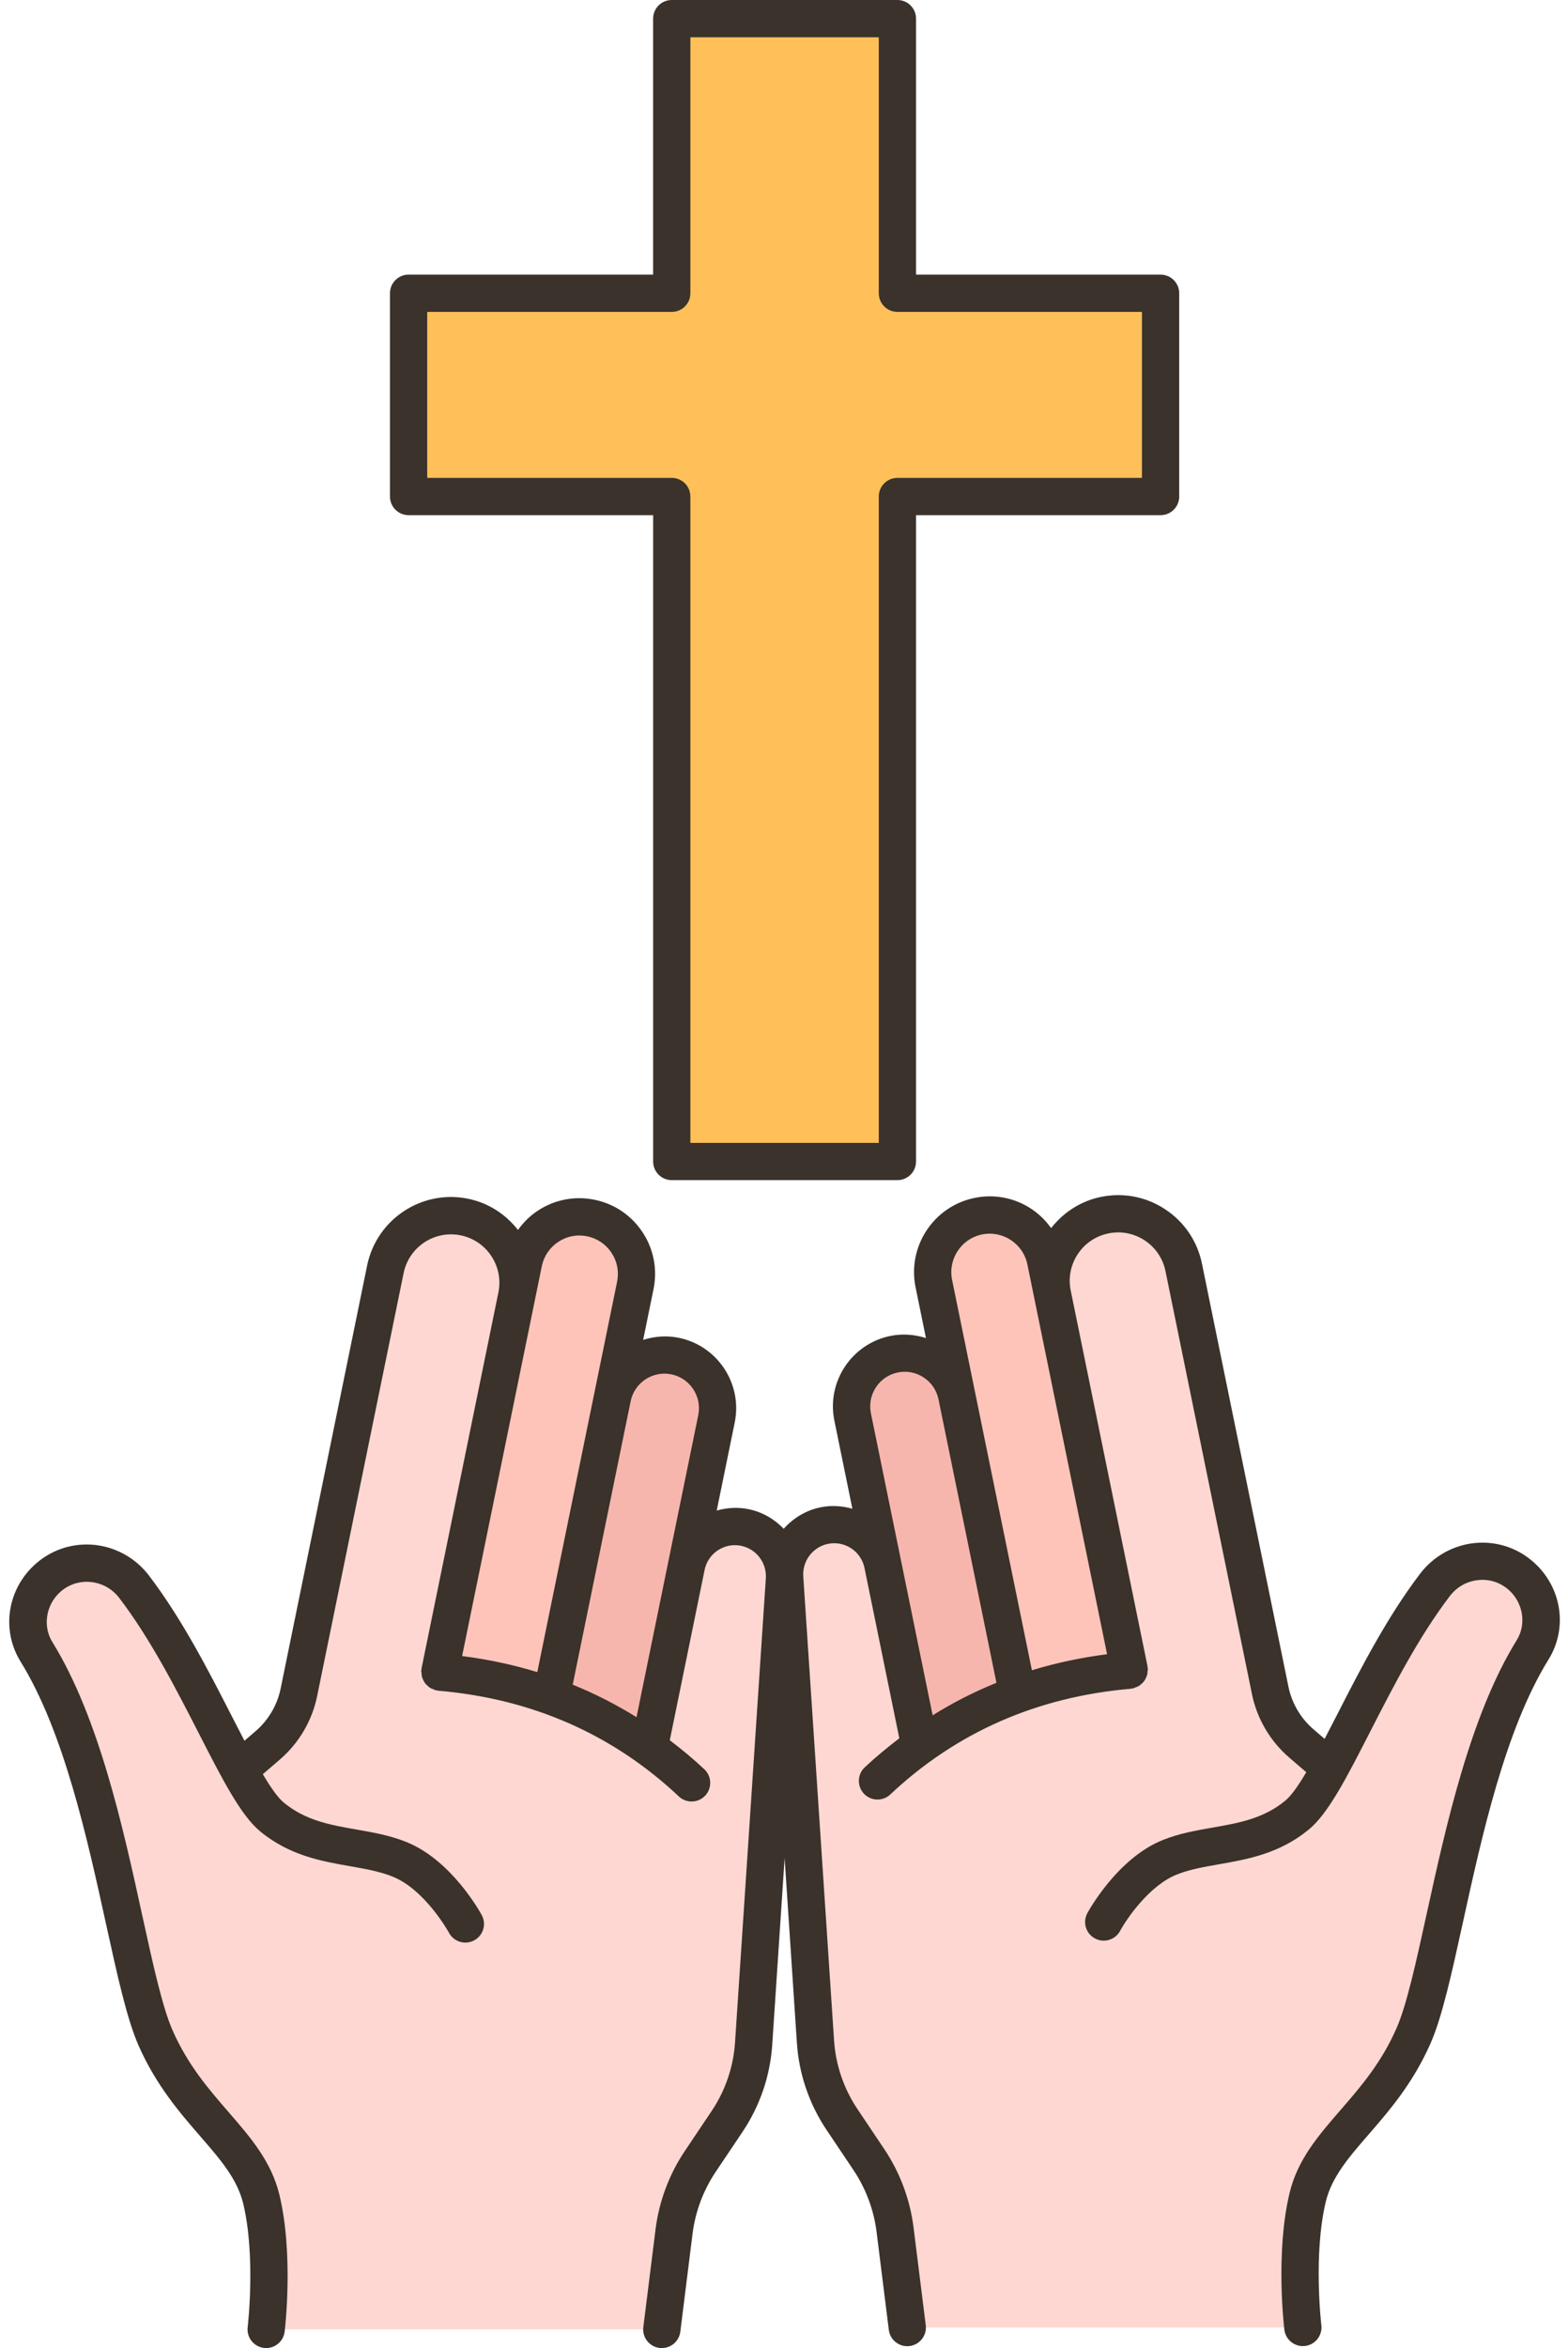
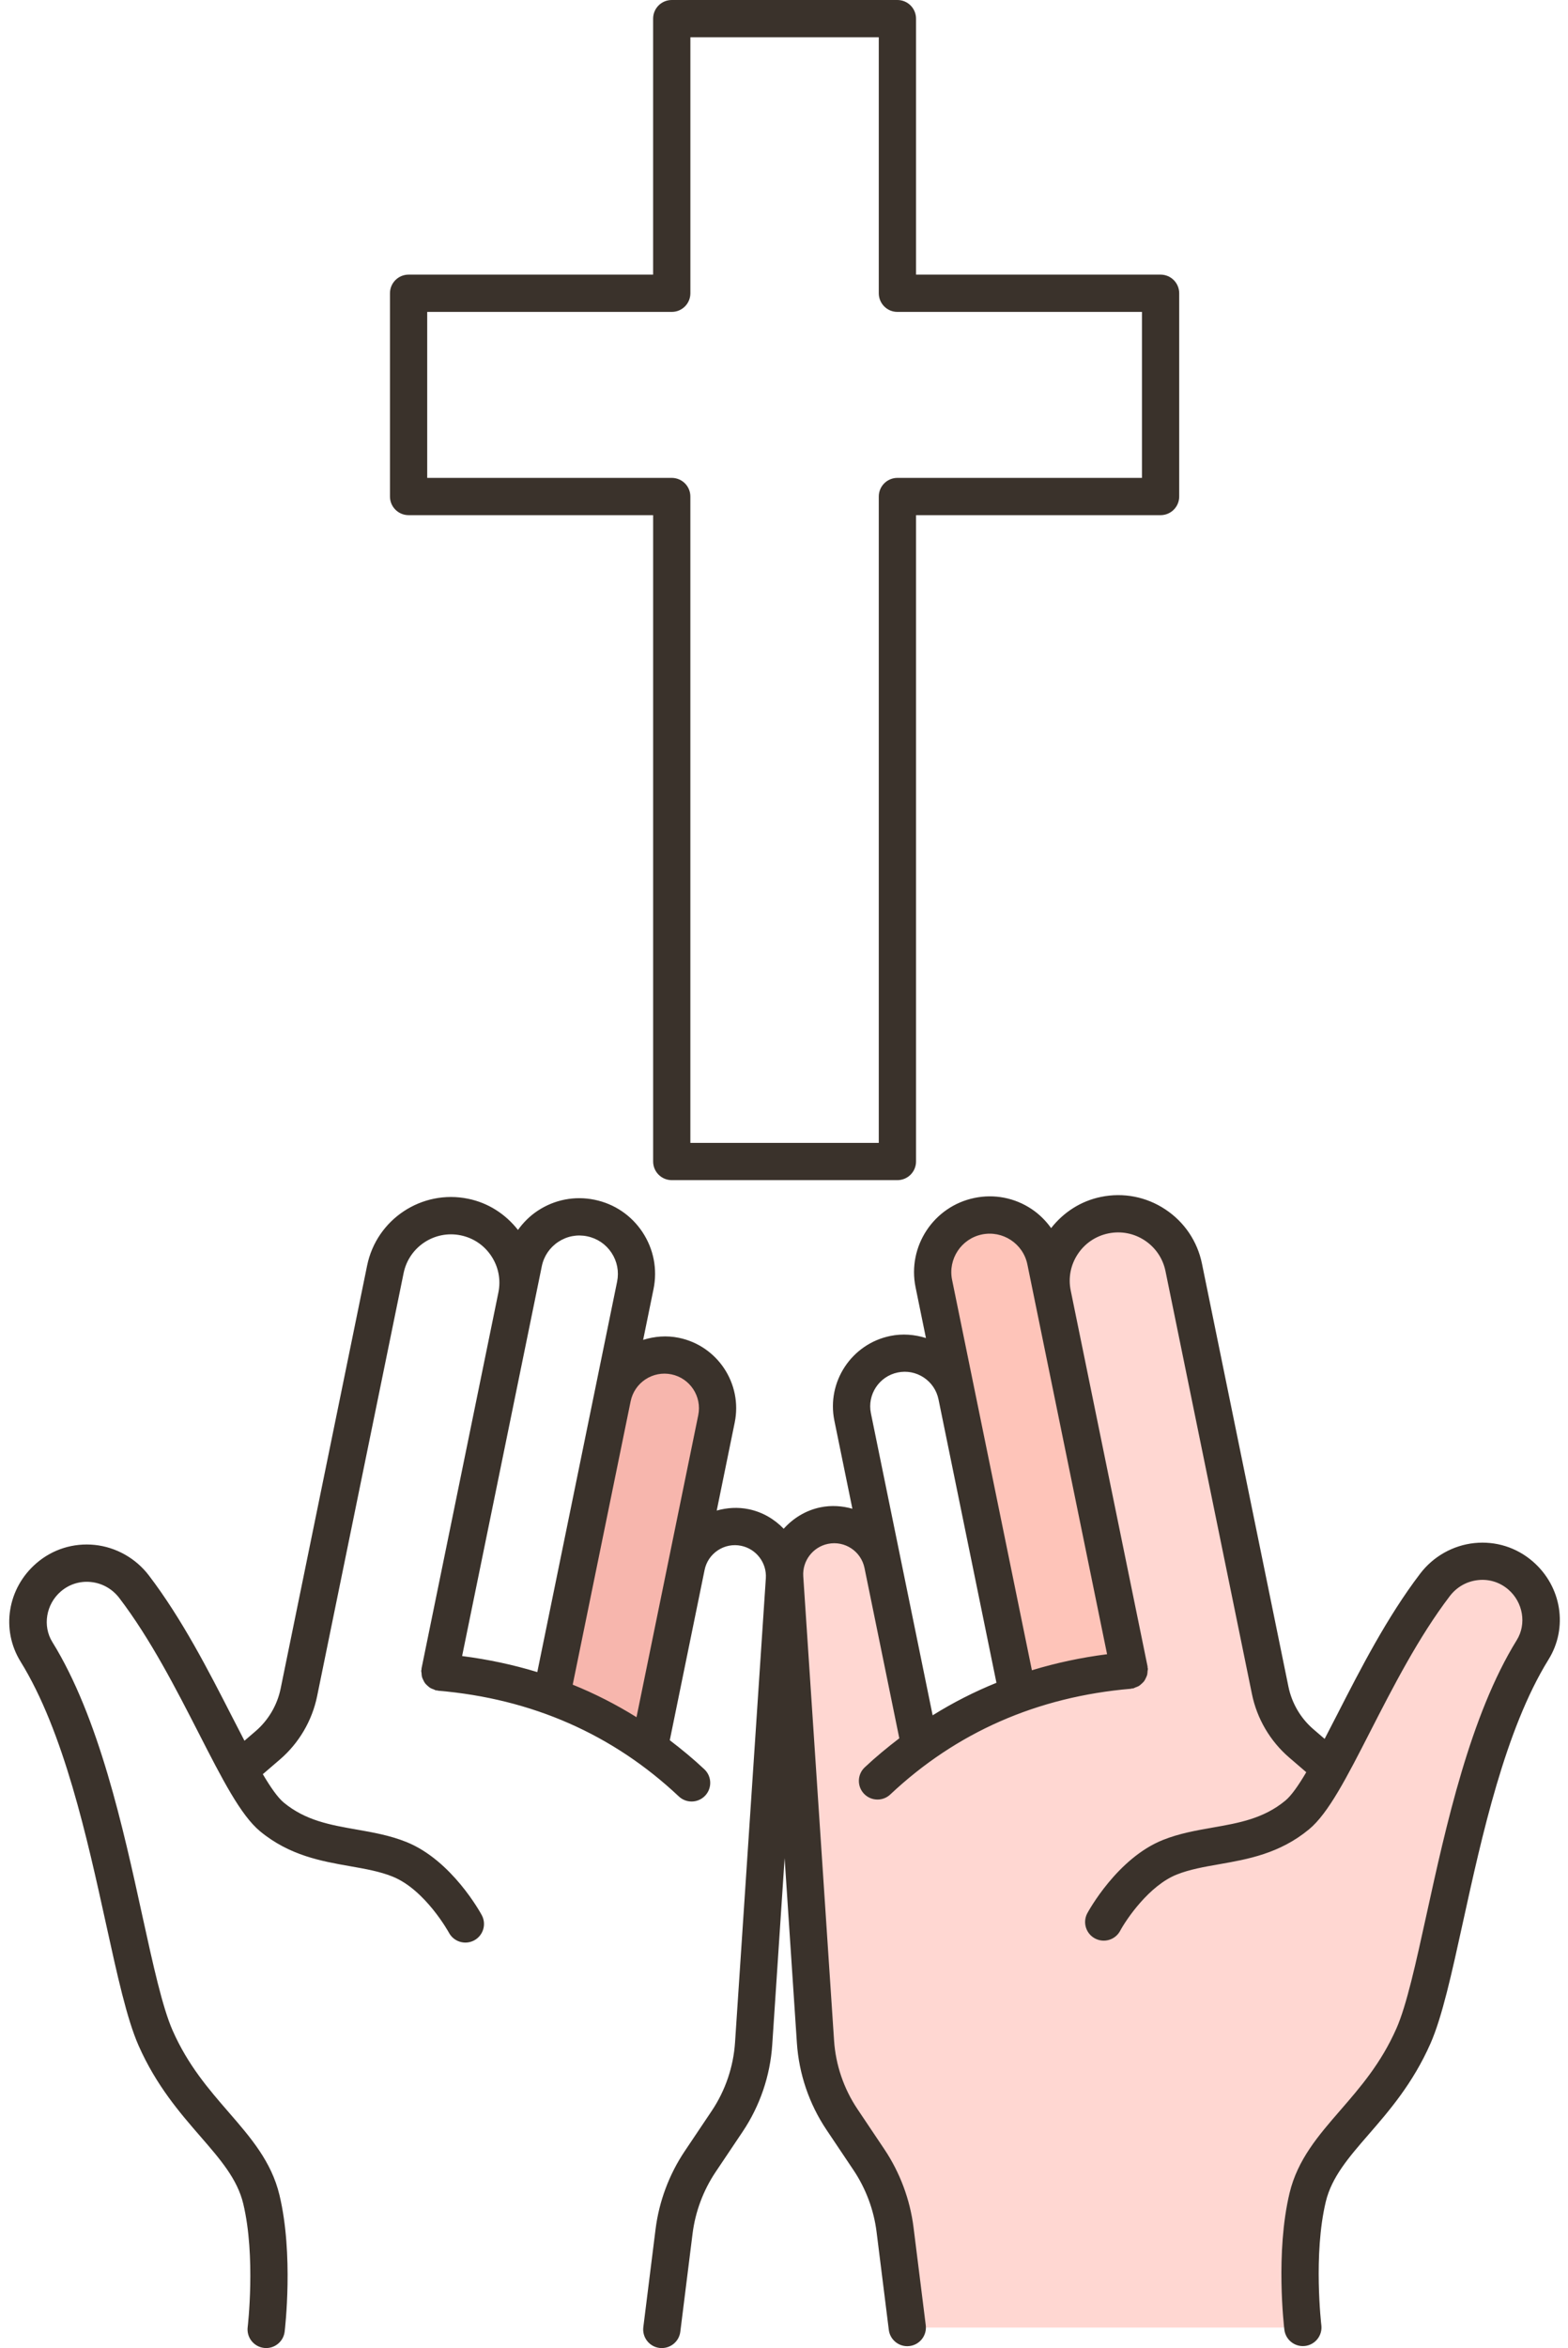
<svg xmlns="http://www.w3.org/2000/svg" height="126.0" preserveAspectRatio="xMidYMid meet" version="1.0" viewBox="-0.5 0.0 84.2 126.0" width="84.2" zoomAndPan="magnify">
  <g>
    <g>
      <g>
        <g id="change1_1">
-           <path d="M61.821 15.74L61.821 26.64 47.691 26.64 47.691 62.33 35.571 62.33 35.571 26.64 21.441 26.64 21.441 15.74 35.571 15.74 35.571 1 47.691 1 47.691 15.74z" fill="#ffc05a" />
-         </g>
+           </g>
        <g id="change2_1">
          <path d="M38.031,75.56c0,0.19-0.02,0.38-0.06,0.58l-1.61,7.9l-1.99,9.7l-0.03,0.04 c-1.62-1.17-3.36-2.09-5.23-2.77l3.33-16.27c0.43-1.4,1.85-2.27,3.31-1.97C37.101,73.05,38.031,74.23,38.031,75.56z" fill="#f7b6ad" />
        </g>
        <g id="change2_2">
-           <path d="M54.151,90.91c-1.87,0.68-3.61,1.6-5.23,2.77l-0.03-0.04l-1.99-9.7l-1.61-7.9 c-0.04-0.2-0.06-0.39-0.06-0.58c0-1.33,0.93-2.51,2.28-2.79c1.46-0.3,2.88,0.57,3.31,1.97L54.151,90.91z" fill="#f7b6ad" />
-         </g>
+           </g>
        <g id="change3_2">
          <path d="M56.021,69.45l4.12,20.18c-2.12,0.18-4.12,0.61-5.99,1.28l-3.27-16.02 c-0.02-0.08-0.04-0.17-0.06-0.25l-1.18-5.76c-0.04-0.2-0.06-0.41-0.06-0.61c0-1.43,0.99-2.71,2.45-3.01 c1.66-0.34,3.28,0.73,3.62,2.39L56.021,69.45z" fill="#fec4b9" />
        </g>
        <g id="change3_1">
-           <path d="M33.681,68.37c0,0.2-0.02,0.41-0.06,0.61l-1.18,5.76c-0.02,0.08-0.04,0.17-0.06,0.25l-3.27,16.02 c-1.87-0.67-3.87-1.1-5.99-1.28l4.12-20.18l0.37-1.8c0.34-1.66,1.96-2.73,3.62-2.39C32.691,65.66,33.681,66.94,33.681,68.37z" fill="#fec4b9" />
-         </g>
+           </g>
        <g id="change4_1">
          <path d="M70.931,94.88c1.47-2.68,3.27-6.74,5.63-9.83c0.63-0.83,1.58-1.27,2.54-1.27 c0.73,0,1.46,0.25,2.05,0.77c1.16,0.99,1.46,2.69,0.65,3.99c-3.79,6.13-4.79,17.08-6.4,20.72c-1.81,4.11-4.94,5.61-5.68,8.66 c-0.73,3.05-0.26,6.98-0.26,6.98h-21.24l-0.66-5.26c-0.16-1.34-0.64-2.62-1.4-3.75l-1.45-2.16c-0.83-1.24-1.32-2.68-1.42-4.17 l-1.65-24.91c0-0.06-0.01-0.12-0.01-0.18c0-1.26,0.88-2.35,2.13-2.6c1.44-0.3,2.85,0.63,3.14,2.07l1.99,9.7l0.03,0.04 c1.62-1.17,3.36-2.09,5.23-2.77c1.87-0.67,3.87-1.1,5.99-1.28l-4.12-20.18c-0.4-1.94,0.85-3.84,2.8-4.24 c0.25-0.05,0.49-0.07,0.73-0.07c1.67,0,3.17,1.17,3.51,2.87l4.65,22.71c0.22,1.1,0.81,2.1,1.66,2.83L70.931,94.88z" fill="#ffd7d2" />
        </g>
        <g id="change4_2">
-           <path d="M34.341,93.78l0.03-0.04l1.99-9.7c0.25-1.26,1.36-2.13,2.6-2.13c0.18,0,0.36,0.02,0.54,0.06 c1.22,0.24,2.08,1.28,2.13,2.5c0,0.09,0,0.18-0.01,0.28l-1.65,24.91c-0.1,1.49-0.59,2.93-1.42,4.17l-1.45,2.16 c-0.76,1.13-1.24,2.41-1.4,3.75l-0.66,5.26h-21.24c0,0,0.47-3.93-0.26-6.98c-0.74-3.05-3.87-4.55-5.68-8.66 c-1.61-3.64-2.61-14.59-6.4-20.72c-0.31-0.5-0.46-1.05-0.46-1.6c0-0.89,0.39-1.78,1.11-2.39c1.38-1.2,3.48-0.96,4.59,0.5 c2.36,3.09,4.16,7.15,5.63,9.83l1.56-1.33c0.85-0.73,1.44-1.73,1.66-2.83l4.65-22.71c0.34-1.7,1.84-2.87,3.51-2.87 c0.24,0,0.48,0.02,0.73,0.07c1.95,0.4,3.2,2.3,2.8,4.24l-4.12,20.18c2.12,0.18,4.12,0.61,5.99,1.28 C30.981,91.69,32.721,92.61,34.341,93.78z" fill="#ffd7d2" />
-         </g>
+           </g>
      </g>
    </g>
    <g fill="#3a322b" id="change5_1">
      <path d="M81.809,83.79c-0.873-0.755-1.99-1.104-3.135-0.987c-1.146,0.119-2.208,0.716-2.91,1.638 c-1.782,2.336-3.205,5.115-4.46,7.567c-0.228,0.445-0.452,0.881-0.673,1.303l-0.605-0.52c-0.682-0.586-1.156-1.394-1.337-2.275 l-4.645-22.706c-0.246-1.203-0.946-2.238-1.971-2.915c-1.025-0.678-2.255-0.914-3.454-0.667c-1.077,0.22-2.004,0.819-2.675,1.674 c-0.286-0.399-0.638-0.751-1.059-1.03c-0.905-0.599-1.993-0.809-3.053-0.59c-2.195,0.449-3.616,2.6-3.167,4.795l0.557,2.724 c-0.615-0.193-1.267-0.245-1.914-0.112c-2.081,0.426-3.429,2.465-3.003,4.546l0.967,4.726c-0.543-0.152-1.123-0.197-1.713-0.076 c-0.79,0.162-1.466,0.583-1.975,1.15c-0.499-0.516-1.141-0.898-1.884-1.05c-0.58-0.119-1.161-0.081-1.713,0.074l0.966-4.724 c0.426-2.082-0.922-4.121-3.003-4.547c-0.647-0.133-1.299-0.081-1.914,0.112l0.557-2.725c0.218-1.063,0.008-2.147-0.59-3.053 c-0.599-0.906-1.514-1.524-2.577-1.741c-1.063-0.219-2.148-0.008-3.053,0.59c-0.421,0.278-0.773,0.631-1.059,1.03 c-0.671-0.855-1.598-1.454-2.675-1.674c-2.487-0.511-4.917,1.1-5.425,3.583l-4.645,22.705c-0.181,0.881-0.655,1.689-1.337,2.276 l-0.605,0.52c-0.22-0.422-0.445-0.859-0.673-1.304c-1.255-2.452-2.678-5.23-4.46-7.567c-0.703-0.922-1.764-1.519-2.911-1.638 c-1.143-0.115-2.261,0.231-3.134,0.987c-1.551,1.341-1.906,3.559-0.845,5.275c2.321,3.747,3.58,9.483,4.592,14.092 c0.599,2.73,1.116,5.087,1.744,6.51c0.947,2.143,2.212,3.601,3.328,4.887c1.061,1.222,1.976,2.277,2.293,3.6 c0.681,2.835,0.243,6.59,0.238,6.628c-0.065,0.548,0.326,1.046,0.874,1.112c0.04,0.005,0.081,0.007,0.12,0.007 c0.499,0,0.931-0.373,0.992-0.88c0.02-0.167,0.486-4.144-0.279-7.333c-0.432-1.798-1.547-3.083-2.728-4.444 c-1.073-1.238-2.184-2.517-3.009-4.384c-0.547-1.239-1.045-3.506-1.621-6.131C6.11,98.07,4.81,92.149,2.31,88.112 c-0.533-0.861-0.339-2.026,0.452-2.709c0.452-0.391,1.028-0.571,1.62-0.51c0.608,0.063,1.15,0.369,1.526,0.861 c1.674,2.194,3.053,4.889,4.271,7.266c1.255,2.452,2.246,4.388,3.286,5.249c1.578,1.304,3.304,1.606,4.826,1.873 c0.82,0.144,1.595,0.279,2.284,0.556c1.764,0.707,3.024,2.997,3.036,3.021c0.264,0.484,0.868,0.665,1.355,0.403 c0.485-0.263,0.666-0.868,0.404-1.353c-0.064-0.12-1.609-2.948-4.052-3.927c-0.883-0.354-1.799-0.514-2.684-0.669 c-1.402-0.246-2.727-0.478-3.896-1.444c-0.325-0.269-0.708-0.82-1.125-1.524l0.924-0.794c1.016-0.874,1.724-2.079,1.992-3.392 l4.645-22.705c0.288-1.403,1.66-2.312,3.065-2.024c0.68,0.139,1.265,0.535,1.646,1.114c0.383,0.579,0.517,1.272,0.378,1.952 l-4.127,20.173c-0.004,0.02,0.003,0.038,0,0.058c-0.003,0.02-0.015,0.037-0.016,0.057c-0.004,0.048,0.013,0.091,0.016,0.138 c0.004,0.069,0.006,0.136,0.023,0.201c0.016,0.061,0.043,0.115,0.071,0.171c0.028,0.059,0.055,0.117,0.094,0.169 c0.038,0.051,0.085,0.091,0.132,0.134c0.047,0.043,0.092,0.085,0.147,0.119c0.058,0.035,0.121,0.056,0.186,0.079 c0.044,0.016,0.08,0.044,0.127,0.054c0.02,0.004,0.038-0.003,0.057,0c0.02,0.003,0.037,0.015,0.058,0.017 c5.03,0.429,9.377,2.337,12.921,5.673c0.193,0.182,0.439,0.272,0.686,0.272c0.266,0,0.531-0.105,0.729-0.314 c0.378-0.402,0.359-1.035-0.043-1.414c-0.596-0.561-1.22-1.073-1.857-1.56l1.869-9.137c0.089-0.436,0.343-0.81,0.713-1.055 c0.371-0.245,0.816-0.331,1.25-0.241c0.811,0.166,1.381,0.914,1.326,1.739l-1.654,24.909c-0.087,1.312-0.52,2.583-1.252,3.676 l-1.453,2.165c-0.836,1.248-1.376,2.694-1.563,4.183l-0.657,5.256c-0.068,0.548,0.32,1.048,0.868,1.116 C34.958,125.998,35,126,35.041,126c0.497,0,0.928-0.37,0.991-0.876l0.657-5.256c0.147-1.181,0.576-2.328,1.239-3.317l1.453-2.165 c0.928-1.385,1.477-2.996,1.587-4.658l0.665-10.02l0.659,9.919c0.11,1.662,0.659,3.273,1.588,4.659l1.451,2.164 c0.664,0.99,1.093,2.137,1.24,3.318l0.657,5.256c0.063,0.506,0.494,0.876,0.991,0.876c0.041,0,0.083-0.002,0.125-0.008 c0.548-0.068,0.937-0.568,0.868-1.116l-0.657-5.256c-0.187-1.489-0.727-2.935-1.563-4.184l-1.451-2.164 c-0.733-1.094-1.166-2.365-1.253-3.677l-1.654-24.909c-0.055-0.826,0.516-1.574,1.326-1.74c0.907-0.185,1.779,0.398,1.963,1.296 l1.869,9.137c-0.637,0.487-1.26,0.998-1.857,1.559c-0.402,0.378-0.421,1.011-0.043,1.414c0.197,0.209,0.463,0.314,0.729,0.314 c0.246,0,0.492-0.09,0.686-0.272c3.544-3.335,7.891-5.244,12.921-5.673c0.021-0.002,0.037-0.014,0.057-0.017 c0.02-0.003,0.038,0.004,0.058,0c0.047-0.01,0.083-0.038,0.127-0.054c0.065-0.023,0.128-0.044,0.186-0.079 c0.056-0.034,0.1-0.076,0.147-0.119c0.047-0.043,0.094-0.083,0.132-0.134c0.039-0.052,0.066-0.11,0.094-0.169 c0.027-0.056,0.054-0.11,0.071-0.171c0.017-0.066,0.019-0.132,0.023-0.201c0.003-0.047,0.02-0.09,0.016-0.138 c-0.002-0.021-0.013-0.037-0.016-0.057c-0.003-0.02,0.004-0.039,0-0.058l-4.127-20.174c-0.139-0.679-0.005-1.372,0.378-1.951 c0.382-0.579,0.967-0.974,1.646-1.113c0.681-0.139,1.373-0.005,1.952,0.377c0.578,0.382,0.974,0.967,1.113,1.646l4.645,22.705 c0.269,1.314,0.977,2.518,1.992,3.392l0.924,0.794c-0.417,0.704-0.8,1.256-1.125,1.524c-1.169,0.967-2.494,1.199-3.896,1.445 c-0.885,0.155-1.8,0.315-2.683,0.668c-2.442,0.979-3.987,3.807-4.053,3.927c-0.262,0.486-0.08,1.093,0.406,1.354 c0.488,0.262,1.094,0.081,1.355-0.406c0.344-0.639,1.561-2.428,3.035-3.019c0.688-0.276,1.464-0.412,2.283-0.555 c1.523-0.267,3.249-0.569,4.826-1.874c1.041-0.86,2.032-2.796,3.287-5.249c1.218-2.377,2.597-5.071,4.271-7.265 c0.376-0.493,0.918-0.798,1.526-0.861c0.593-0.063,1.169,0.12,1.62,0.51c0.791,0.684,0.985,1.849,0.452,2.709 c-2.5,4.038-3.8,9.958-4.844,14.715c-0.576,2.625-1.074,4.893-1.621,6.13c-0.825,1.868-1.936,3.147-3.009,4.385 c-1.181,1.36-2.296,2.645-2.728,4.443c-0.766,3.19-0.299,7.167-0.279,7.334c0.062,0.508,0.493,0.88,0.992,0.88 c0.039,0,0.08-0.002,0.12-0.007c0.548-0.066,0.939-0.564,0.874-1.112c-0.005-0.038-0.442-3.792,0.238-6.628 c0.317-1.323,1.232-2.378,2.292-3.6c1.117-1.286,2.382-2.745,3.329-4.888c0.628-1.421,1.146-3.779,1.744-6.51 c1.012-4.608,2.271-10.344,4.592-14.091C83.715,87.35,83.36,85.131,81.809,83.79z M35.552,73.749 c1.001,0.205,1.648,1.186,1.444,2.188l-3.316,16.21c-1.091-0.68-2.233-1.262-3.426-1.745l3.111-15.208 c0.1-0.485,0.382-0.902,0.794-1.175C34.572,73.747,35.067,73.651,35.552,73.749z M28.594,67.949 c0.11-0.54,0.425-1.004,0.885-1.308c0.459-0.304,1.008-0.412,1.55-0.299c0.54,0.11,1.005,0.424,1.309,0.884 c0.304,0.459,0.41,1.01,0.3,1.55l-4.286,20.951c-1.294-0.395-2.64-0.682-4.037-0.861L28.594,67.949z M52.234,66.242 c1.113-0.226,2.207,0.493,2.435,1.608l4.28,20.918c-1.397,0.179-2.743,0.466-4.037,0.861l-4.286-20.951 C50.398,67.563,51.119,66.47,52.234,66.242z M47.71,73.649c0.486-0.1,0.98-0.003,1.393,0.269c0.413,0.273,0.694,0.69,0.794,1.175 l3.111,15.208c-1.192,0.483-2.335,1.065-3.426,1.745l-3.316-16.211C46.062,74.835,46.709,73.854,47.71,73.649z" fill="inherit" />
      <path d="M21.441,27.644h13.132v34.684c0,0.552,0.447,1,1,1H47.69c0.553,0,1-0.448,1-1V27.644h13.132 c0.553,0,1-0.448,1-1V15.737c0-0.552-0.447-1-1-1H48.69V1c0-0.552-0.447-1-1-1H35.572c-0.553,0-1,0.448-1,1v13.737H21.441 c-0.553,0-1,0.448-1,1v10.907C20.441,27.196,20.888,27.644,21.441,27.644z M22.441,16.737h13.132c0.553,0,1-0.448,1-1V2H46.69 v13.737c0,0.552,0.447,1,1,1h13.132v8.907H47.69c-0.553,0-1,0.448-1,1v34.684H36.572V26.644c0-0.552-0.447-1-1-1H22.441V16.737z" fill="inherit" />
    </g>
  </g>
</svg>